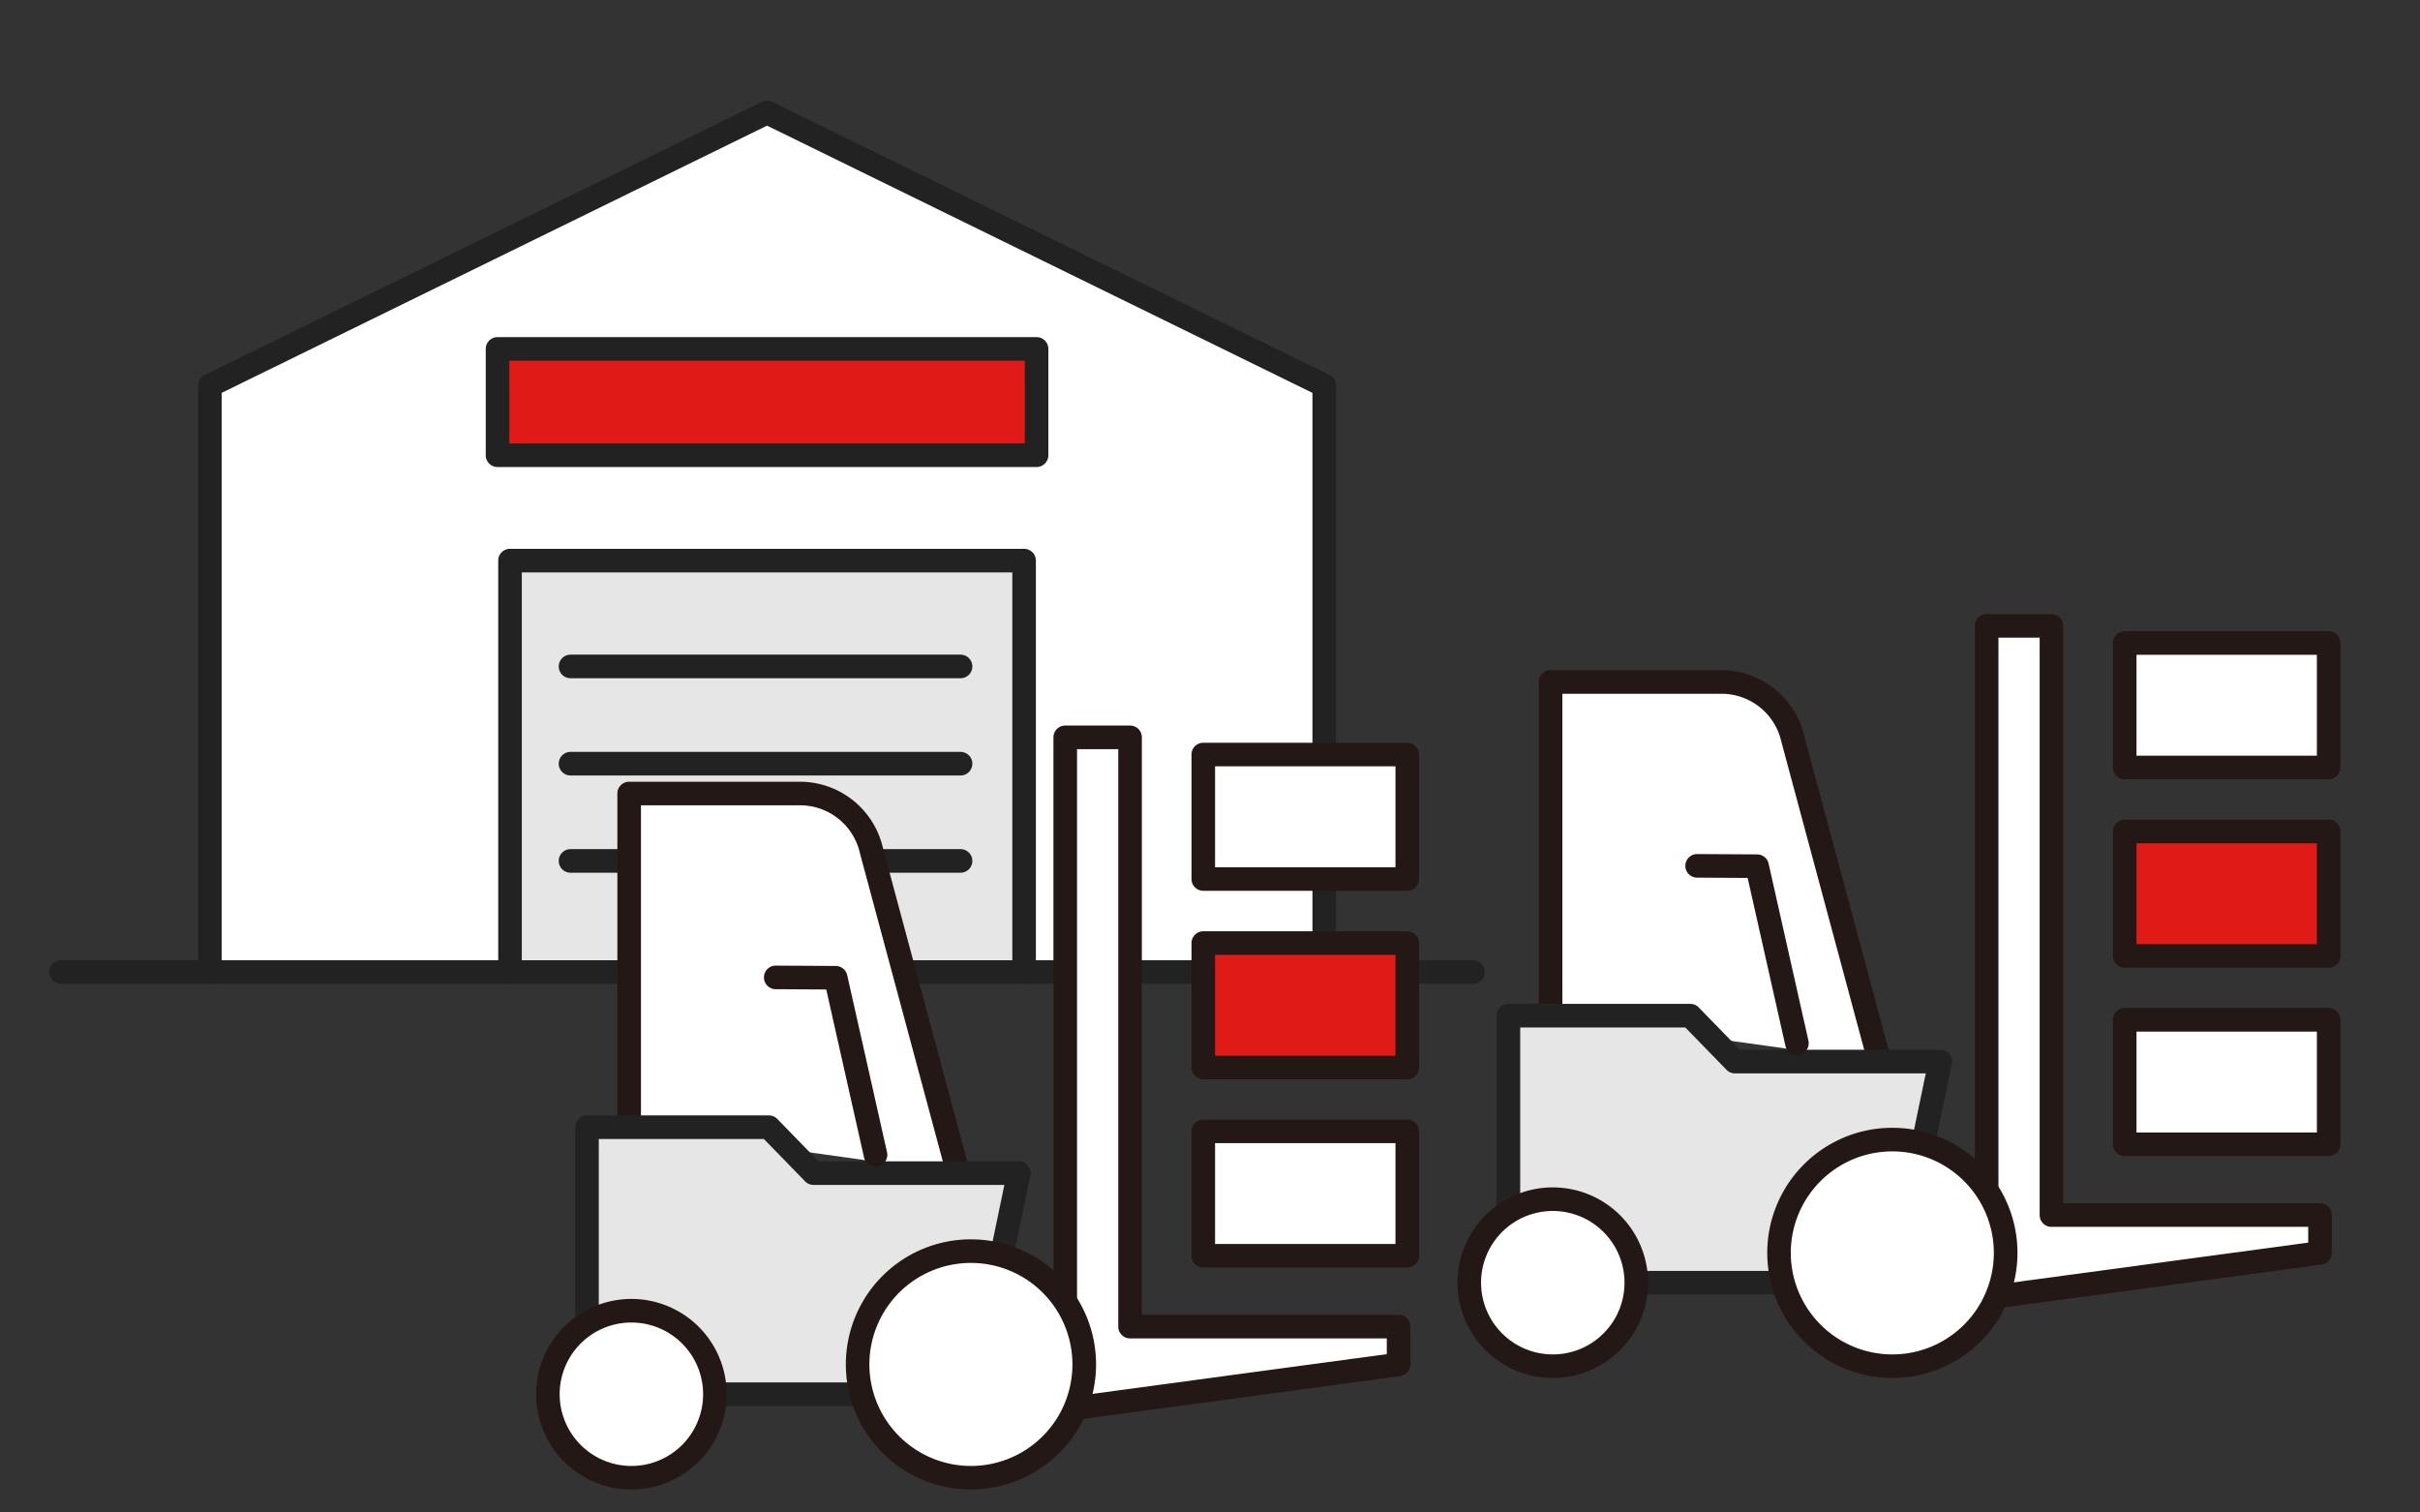
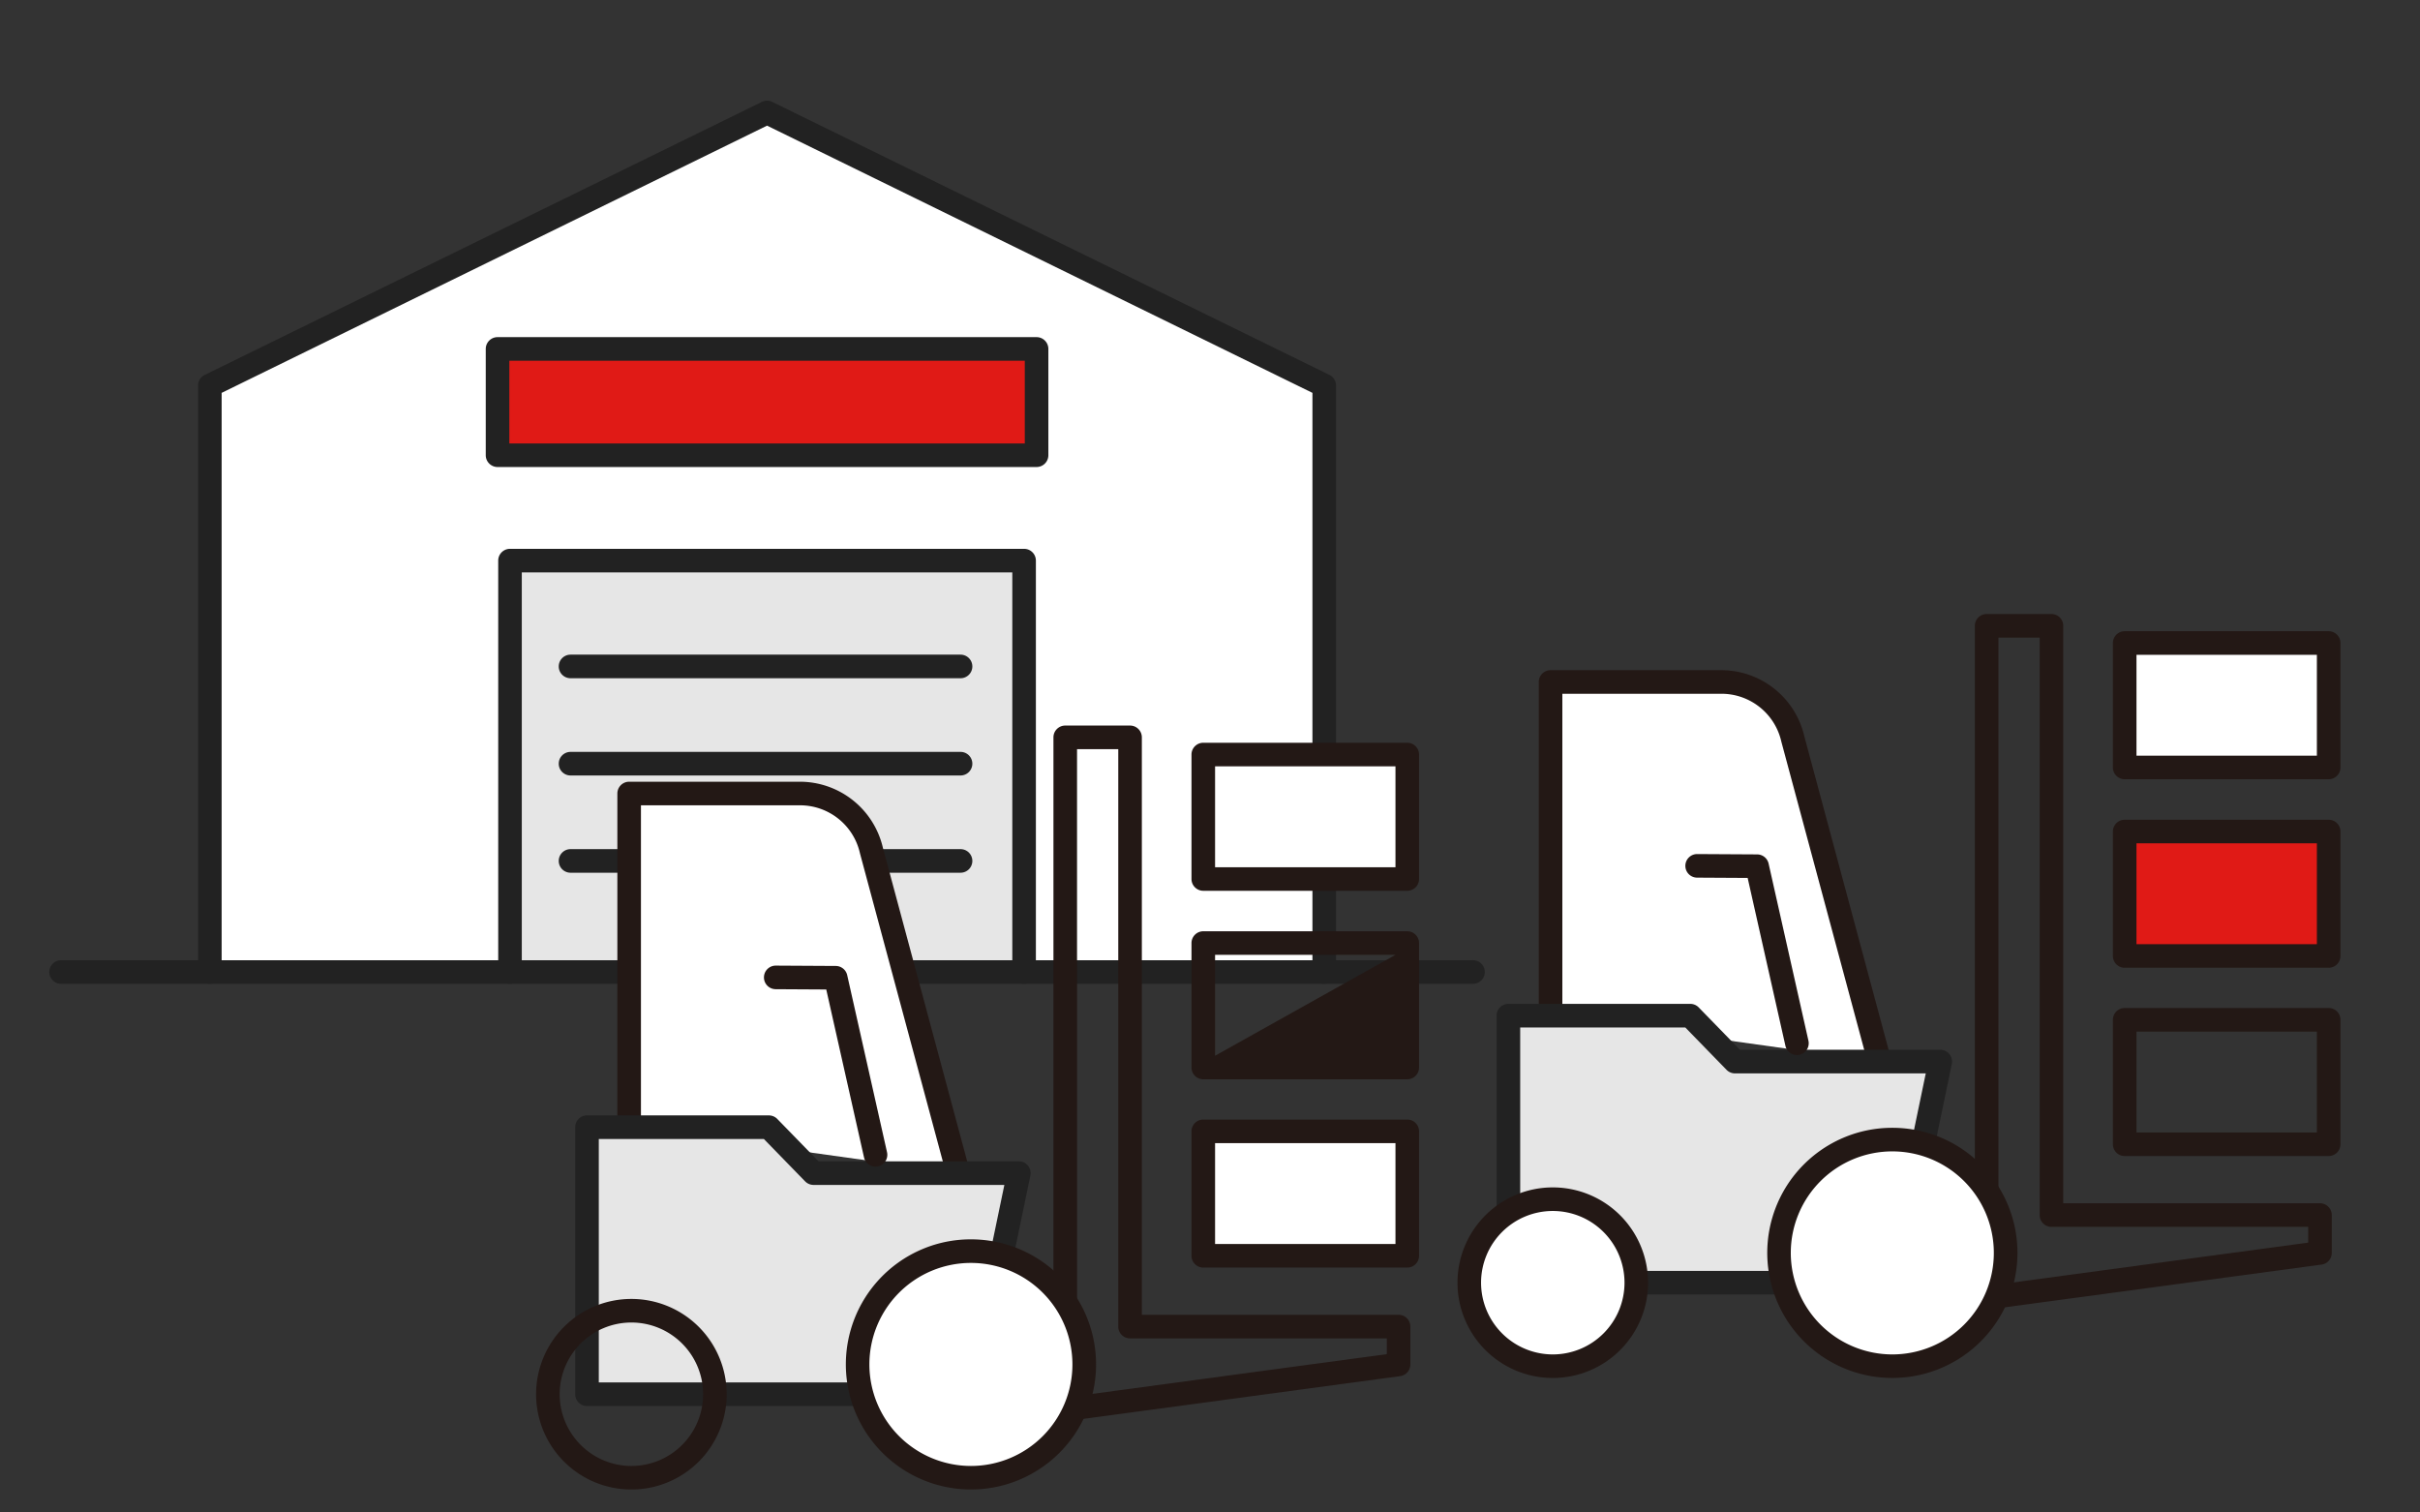
<svg xmlns="http://www.w3.org/2000/svg" width="320" height="200" viewBox="0 0 320 200">
  <rect x="0" y="0" width="320" height="200" fill="#333333" stroke="none" />
  <defs>
    <clipPath id="clip-path">
      <rect id="長方形_460" data-name="長方形 460" width="320" height="200" transform="translate(1210 2929)" fill="#f2f2f2" />
    </clipPath>
  </defs>
  <g id="マスクグループ_116" data-name="マスクグループ 116" transform="translate(-1210 -2929)" clip-path="url(#clip-path)">
    <g id="illustration-18" transform="translate(1216.518 2942.314)">
      <g id="グループ_615" data-name="グループ 615">
        <path id="パス_1040" data-name="パス 1040" d="M21.234,115.217V37.663l73.677-36.1,73.676,36.1v77.554" fill="#fff" />
        <path id="パス_1040_-_アウトライン" data-name="パス 1040 - アウトライン" d="M168.587,116.776a1.559,1.559,0,0,1-1.559-1.559V38.635L94.911,3.3,22.793,38.635v76.582a1.559,1.559,0,0,1-3.118,0V37.663a1.559,1.559,0,0,1,.873-1.4L94.225.159a1.559,1.559,0,0,1,1.372,0l73.676,36.1a1.559,1.559,0,0,1,.873,1.4v77.554A1.559,1.559,0,0,1,168.587,116.776Z" fill="#222" />
        <rect id="長方形_541" data-name="長方形 541" width="71.276" height="14.056" transform="translate(59.273 32.826)" fill="#e01a16" />
        <path id="長方形_541_-_アウトライン" data-name="長方形 541 - アウトライン" d="M0-1.559H71.276A1.559,1.559,0,0,1,72.835,0V14.056a1.559,1.559,0,0,1-1.559,1.559H0a1.559,1.559,0,0,1-1.559-1.559V0A1.559,1.559,0,0,1,0-1.559ZM69.717,1.559H1.559V12.5H69.717Z" transform="translate(59.273 32.826)" fill="#222" />
        <path id="パス_1041" data-name="パス 1041" d="M60.921,115.217v-54.4H128.9v54.4" fill="#e6e6e6" />
        <path id="パス_1041_-_アウトライン" data-name="パス 1041 - アウトライン" d="M128.9,116.776a1.559,1.559,0,0,1-1.559-1.559V62.378H62.48v52.839a1.559,1.559,0,1,1-3.118,0v-54.4a1.559,1.559,0,0,1,1.559-1.559H128.9a1.559,1.559,0,0,1,1.559,1.559v54.4A1.559,1.559,0,0,1,128.9,116.776Z" fill="#222" />
        <path id="線_304" data-name="線 304" d="M51.573,1.559H0A1.559,1.559,0,0,1-1.559,0,1.559,1.559,0,0,1,0-1.559H51.573A1.559,1.559,0,0,1,53.132,0,1.559,1.559,0,0,1,51.573,1.559Z" transform="translate(68.924 74.811)" fill="#222" />
        <path id="線_305" data-name="線 305" d="M51.573,1.559H0A1.559,1.559,0,0,1-1.559,0,1.559,1.559,0,0,1,0-1.559H51.573A1.559,1.559,0,0,1,53.132,0,1.559,1.559,0,0,1,51.573,1.559Z" transform="translate(68.924 87.67)" fill="#222" />
        <path id="線_306" data-name="線 306" d="M51.573,1.559H0A1.559,1.559,0,0,1-1.559,0,1.559,1.559,0,0,1,0-1.559H51.573A1.559,1.559,0,0,1,53.132,0,1.559,1.559,0,0,1,51.573,1.559Z" transform="translate(68.924 100.529)" fill="#222" />
        <path id="線_307" data-name="線 307" d="M186.7,1.559H0A1.559,1.559,0,0,1-1.559,0,1.559,1.559,0,0,1,0-1.559H186.7A1.559,1.559,0,0,1,188.262,0,1.559,1.559,0,0,1,186.7,1.559Z" transform="translate(1.559 115.217)" fill="#222" />
      </g>
      <g id="グループ_616" data-name="グループ 616">
        <path id="パス_1042" data-name="パス 1042" d="M76.676,135.737V91.615H99.245a9.714,9.714,0,0,1,9.469,7.546l11.465,42.653" fill="#fff" />
        <path id="パス_1042_-_アウトライン" data-name="パス 1042 - アウトライン" d="M120.178,143.373a1.56,1.56,0,0,1-1.5-1.155L107.208,99.566q-.008-.028-.014-.057a8.116,8.116,0,0,0-7.949-6.335H78.235v42.563a1.559,1.559,0,1,1-3.118,0V91.615a1.559,1.559,0,0,1,1.559-1.559H99.245a11.273,11.273,0,0,1,10.982,8.727l11.458,42.626a1.56,1.56,0,0,1-1.507,1.964Z" fill="#231815" />
        <path id="パス_1043" data-name="パス 1043" d="M71.1,171.05V135.737H95.149l5.911,6.076h27.146l-6.077,29.237Z" fill="#e6e6e6" />
        <path id="パス_1043_-_アウトライン" data-name="パス 1043 - アウトライン" d="M122.129,172.609H71.1a1.559,1.559,0,0,1-1.559-1.559V135.737a1.559,1.559,0,0,1,1.559-1.559H95.149a1.559,1.559,0,0,1,1.117.472l5.452,5.6h26.488a1.559,1.559,0,0,1,1.526,1.876l-6.077,29.237A1.559,1.559,0,0,1,122.129,172.609Zm-49.468-3.118h48.2l5.429-26.119H101.06a1.559,1.559,0,0,1-1.117-.472l-5.452-5.6H72.661Z" fill="#222" />
        <rect id="長方形_542" data-name="長方形 542" width="26.972" height="16.456" transform="translate(152.594 136.286)" fill="#fff" />
        <path id="長方形_542_-_アウトライン" data-name="長方形 542 - アウトライン" d="M0-1.559H26.972A1.559,1.559,0,0,1,28.531,0V16.456a1.559,1.559,0,0,1-1.559,1.559H0a1.559,1.559,0,0,1-1.559-1.559V0A1.559,1.559,0,0,1,0-1.559ZM25.413,1.559H1.559V14.9H25.413Z" transform="translate(152.594 136.286)" fill="#231815" />
-         <rect id="長方形_543" data-name="長方形 543" width="26.972" height="16.456" transform="translate(152.594 111.39)" fill="#e01a16" />
-         <path id="長方形_543_-_アウトライン" data-name="長方形 543 - アウトライン" d="M0-1.559H26.972A1.559,1.559,0,0,1,28.531,0V16.456a1.559,1.559,0,0,1-1.559,1.559H0a1.559,1.559,0,0,1-1.559-1.559V0A1.559,1.559,0,0,1,0-1.559ZM25.413,1.559H1.559V14.9H25.413Z" transform="translate(152.594 111.39)" fill="#231815" />
+         <path id="長方形_543_-_アウトライン" data-name="長方形 543 - アウトライン" d="M0-1.559H26.972A1.559,1.559,0,0,1,28.531,0V16.456a1.559,1.559,0,0,1-1.559,1.559H0a1.559,1.559,0,0,1-1.559-1.559V0A1.559,1.559,0,0,1,0-1.559ZM25.413,1.559H1.559V14.9Z" transform="translate(152.594 111.39)" fill="#231815" />
        <rect id="長方形_544" data-name="長方形 544" width="26.972" height="16.456" transform="translate(152.594 86.462)" fill="#fff" />
        <path id="長方形_544_-_アウトライン" data-name="長方形 544 - アウトライン" d="M0-1.559H26.972A1.559,1.559,0,0,1,28.531,0V16.456a1.559,1.559,0,0,1-1.559,1.559H0a1.559,1.559,0,0,1-1.559-1.559V0A1.559,1.559,0,0,1,0-1.559ZM25.413,1.559H1.559V14.9H25.413Z" transform="translate(152.594 86.462)" fill="#231815" />
-         <circle id="楕円形_132" data-name="楕円形 132" cx="11.043" cy="11.043" r="11.043" transform="translate(65.928 160.007)" fill="#fff" />
        <path id="楕円形_132_-_アウトライン" data-name="楕円形 132 - アウトライン" d="M11.043-1.559a12.6,12.6,0,0,1,12.6,12.6,12.6,12.6,0,0,1-12.6,12.6,12.6,12.6,0,0,1-12.6-12.6,12.6,12.6,0,0,1,12.6-12.6Zm0,22.086a9.484,9.484,0,1,0-9.484-9.484A9.495,9.495,0,0,0,11.043,20.527Z" transform="translate(65.928 160.007)" fill="#231815" />
-         <path id="パス_1044" data-name="パス 1044" d="M134.34,84.187V173.06l44.078-5.95V162.1H142.911V84.187Z" fill="#fff" />
        <path id="パス_1044_-_アウトライン" data-name="パス 1044 - アウトライン" d="M134.34,82.628h8.571a1.559,1.559,0,0,1,1.559,1.559v76.359h33.948a1.559,1.559,0,0,1,1.559,1.559v5.005a1.559,1.559,0,0,1-1.35,1.545l-44.078,5.95a1.559,1.559,0,0,1-1.768-1.545V84.187A1.559,1.559,0,0,1,134.34,82.628Zm7.012,3.118H135.9v85.53l40.96-5.529v-2.083H142.911a1.559,1.559,0,0,1-1.559-1.559Z" fill="#231815" />
        <path id="パス_1045" data-name="パス 1045" d="M109.253,140.951a1.56,1.56,0,0,1-1.52-1.217l-4.994-22.206-6.684-.038a1.559,1.559,0,0,1,.009-3.118h.009l7.924.045a1.559,1.559,0,0,1,1.512,1.217l5.266,23.416a1.56,1.56,0,0,1-1.522,1.9Z" fill="#231815" />
        <circle id="楕円形_133" data-name="楕円形 133" cx="14.983" cy="14.983" r="14.983" transform="translate(106.883 152.127)" fill="#fff" />
        <path id="楕円形_133_-_アウトライン" data-name="楕円形 133 - アウトライン" d="M14.983-1.559A16.537,16.537,0,0,1,26.68,26.68,16.542,16.542,0,1,1,8.544-.258,16.44,16.44,0,0,1,14.983-1.559Zm0,29.966A13.424,13.424,0,1,0,1.559,14.983,13.439,13.439,0,0,0,14.983,28.407Z" transform="translate(106.883 152.127)" fill="#231815" />
      </g>
      <g id="グループ_617" data-name="グループ 617">
        <path id="パス_1046" data-name="パス 1046" d="M198.515,120.988V76.866h22.569a9.714,9.714,0,0,1,9.469,7.546l11.465,42.653" fill="#fff" />
        <path id="パス_1046_-_アウトライン" data-name="パス 1046 - アウトライン" d="M242.017,128.624a1.56,1.56,0,0,1-1.5-1.155L229.047,84.817q-.008-.028-.014-.057a8.116,8.116,0,0,0-7.949-6.335h-21.01v42.563a1.559,1.559,0,1,1-3.118,0V76.866a1.559,1.559,0,0,1,1.559-1.559h22.569a11.273,11.273,0,0,1,10.982,8.727l11.458,42.626a1.56,1.56,0,0,1-1.507,1.964Z" fill="#231815" />
        <path id="パス_1047" data-name="パス 1047" d="M192.941,156.3V120.988h24.047l5.911,6.076h27.146L243.968,156.3Z" fill="#e6e6e6" />
        <path id="パス_1047_-_アウトライン" data-name="パス 1047 - アウトライン" d="M243.968,157.86H192.941a1.559,1.559,0,0,1-1.559-1.559V120.988a1.559,1.559,0,0,1,1.559-1.559h24.047a1.559,1.559,0,0,1,1.117.472l5.452,5.6h26.488a1.559,1.559,0,0,1,1.526,1.876l-6.077,29.237A1.559,1.559,0,0,1,243.968,157.86ZM194.5,154.742h48.2l5.429-26.119H222.9a1.559,1.559,0,0,1-1.117-.472l-5.452-5.6H194.5Z" fill="#222" />
-         <rect id="長方形_545" data-name="長方形 545" width="26.972" height="16.456" transform="translate(274.433 121.537)" fill="#fff" />
        <path id="長方形_545_-_アウトライン" data-name="長方形 545 - アウトライン" d="M0-1.559H26.972A1.559,1.559,0,0,1,28.531,0V16.456a1.559,1.559,0,0,1-1.559,1.559H0a1.559,1.559,0,0,1-1.559-1.559V0A1.559,1.559,0,0,1,0-1.559ZM25.413,1.559H1.559V14.9H25.413Z" transform="translate(274.433 121.537)" fill="#231815" />
        <rect id="長方形_546" data-name="長方形 546" width="26.972" height="16.456" transform="translate(274.433 96.641)" fill="#e01a16" />
        <path id="長方形_546_-_アウトライン" data-name="長方形 546 - アウトライン" d="M0-1.559H26.972A1.559,1.559,0,0,1,28.531,0V16.456a1.559,1.559,0,0,1-1.559,1.559H0a1.559,1.559,0,0,1-1.559-1.559V0A1.559,1.559,0,0,1,0-1.559ZM25.413,1.559H1.559V14.9H25.413Z" transform="translate(274.433 96.641)" fill="#231815" />
        <rect id="長方形_547" data-name="長方形 547" width="26.972" height="16.456" transform="translate(274.433 71.713)" fill="#fff" />
        <path id="長方形_547_-_アウトライン" data-name="長方形 547 - アウトライン" d="M0-1.559H26.972A1.559,1.559,0,0,1,28.531,0V16.456a1.559,1.559,0,0,1-1.559,1.559H0a1.559,1.559,0,0,1-1.559-1.559V0A1.559,1.559,0,0,1,0-1.559ZM25.413,1.559H1.559V14.9H25.413Z" transform="translate(274.433 71.713)" fill="#231815" />
        <circle id="楕円形_134" data-name="楕円形 134" cx="11.043" cy="11.043" r="11.043" transform="translate(187.766 145.258)" fill="#fff" />
        <path id="楕円形_134_-_アウトライン" data-name="楕円形 134 - アウトライン" d="M11.043-1.559a12.6,12.6,0,0,1,12.6,12.6,12.6,12.6,0,0,1-12.6,12.6,12.6,12.6,0,0,1-12.6-12.6,12.6,12.6,0,0,1,12.6-12.6Zm0,22.086a9.484,9.484,0,1,0-9.484-9.484A9.495,9.495,0,0,0,11.043,20.527Z" transform="translate(187.766 145.258)" fill="#231815" />
-         <path id="パス_1048" data-name="パス 1048" d="M256.179,69.438v88.873l44.078-5.95v-5H264.749V69.438Z" fill="#fff" />
        <path id="パス_1048_-_アウトライン" data-name="パス 1048 - アウトライン" d="M256.179,67.879h8.57a1.559,1.559,0,0,1,1.559,1.559V145.8h33.949a1.559,1.559,0,0,1,1.559,1.559v5a1.559,1.559,0,0,1-1.35,1.545l-44.078,5.95a1.559,1.559,0,0,1-1.768-1.545V69.438A1.559,1.559,0,0,1,256.179,67.879ZM263.19,71h-5.452v85.53L298.7,151v-2.083H264.749a1.559,1.559,0,0,1-1.559-1.559Z" fill="#231815" />
        <path id="パス_1049" data-name="パス 1049" d="M231.092,126.2a1.56,1.56,0,0,1-1.52-1.217l-4.995-22.206-6.683-.038a1.559,1.559,0,0,1,.009-3.118h.009l7.923.045a1.559,1.559,0,0,1,1.512,1.217l5.267,23.416a1.56,1.56,0,0,1-1.522,1.9Z" fill="#231815" />
        <circle id="楕円形_135" data-name="楕円形 135" cx="14.983" cy="14.983" r="14.983" transform="translate(228.722 137.378)" fill="#fff" />
        <path id="楕円形_135_-_アウトライン" data-name="楕円形 135 - アウトライン" d="M14.983-1.559A16.537,16.537,0,0,1,26.68,26.68,16.542,16.542,0,1,1,8.544-.258,16.44,16.44,0,0,1,14.983-1.559Zm0,29.966A13.424,13.424,0,1,0,1.559,14.983,13.439,13.439,0,0,0,14.983,28.407Z" transform="translate(228.722 137.378)" fill="#231815" />
      </g>
    </g>
  </g>
</svg>